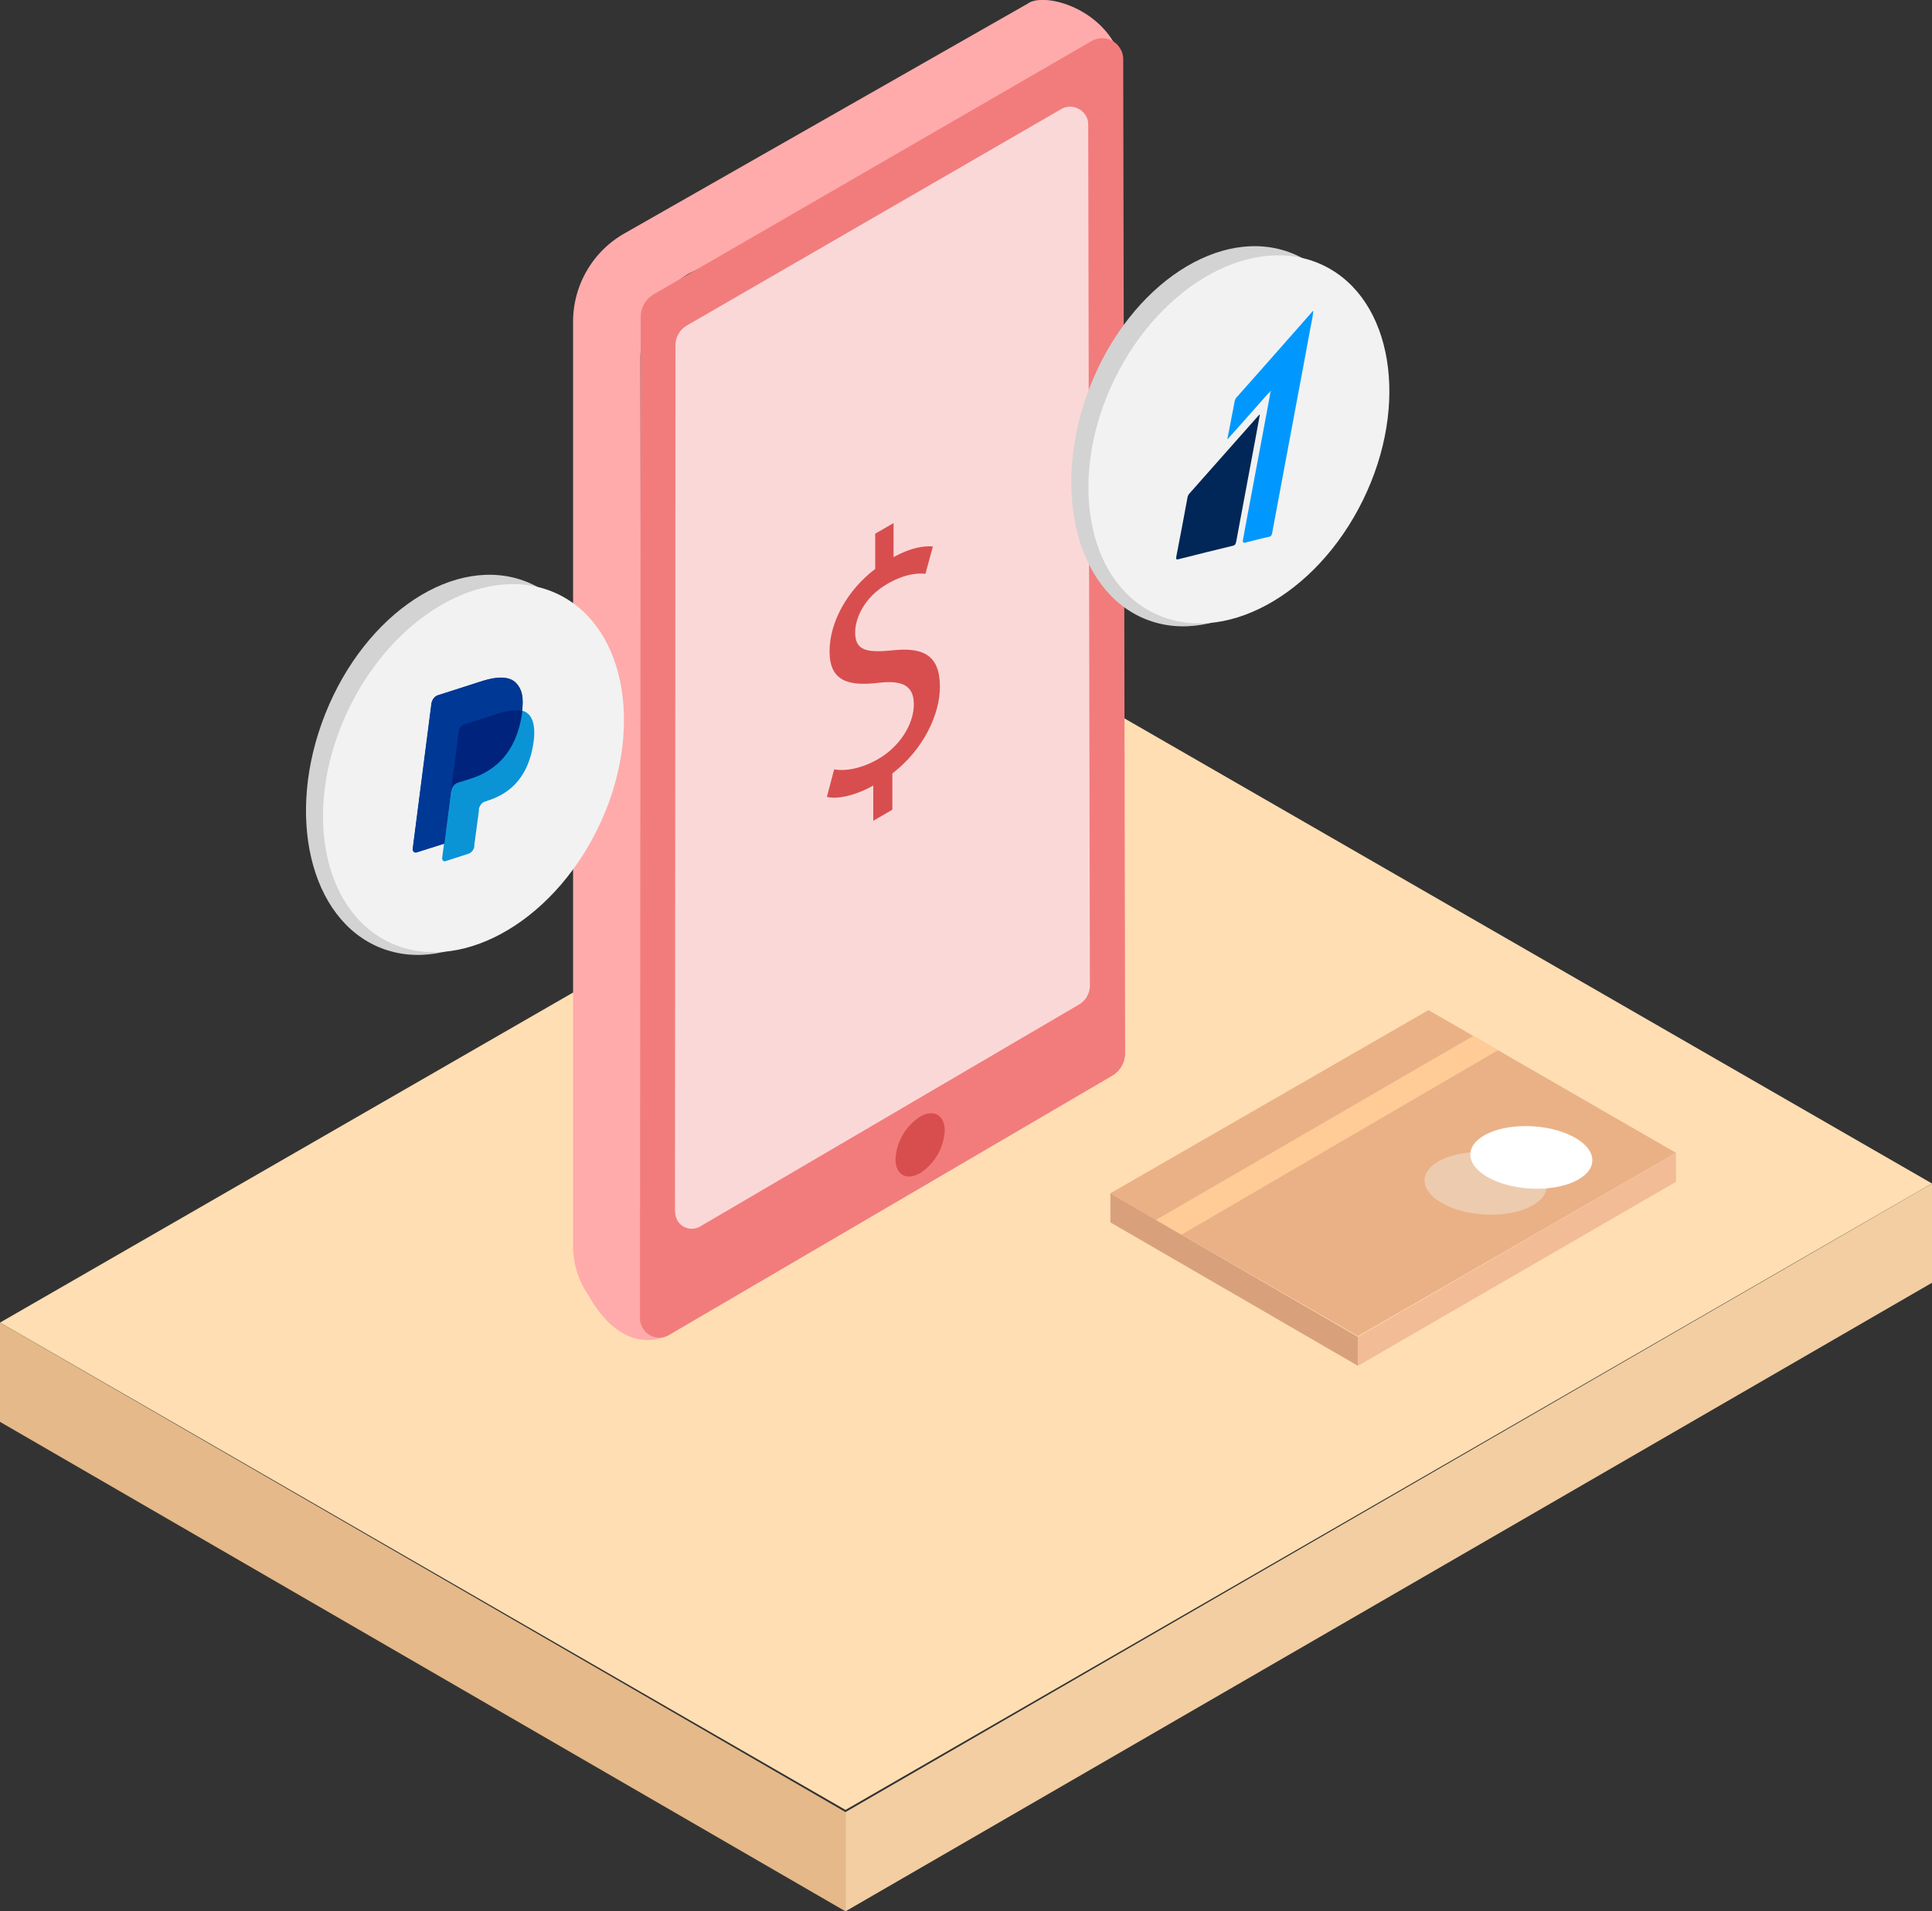
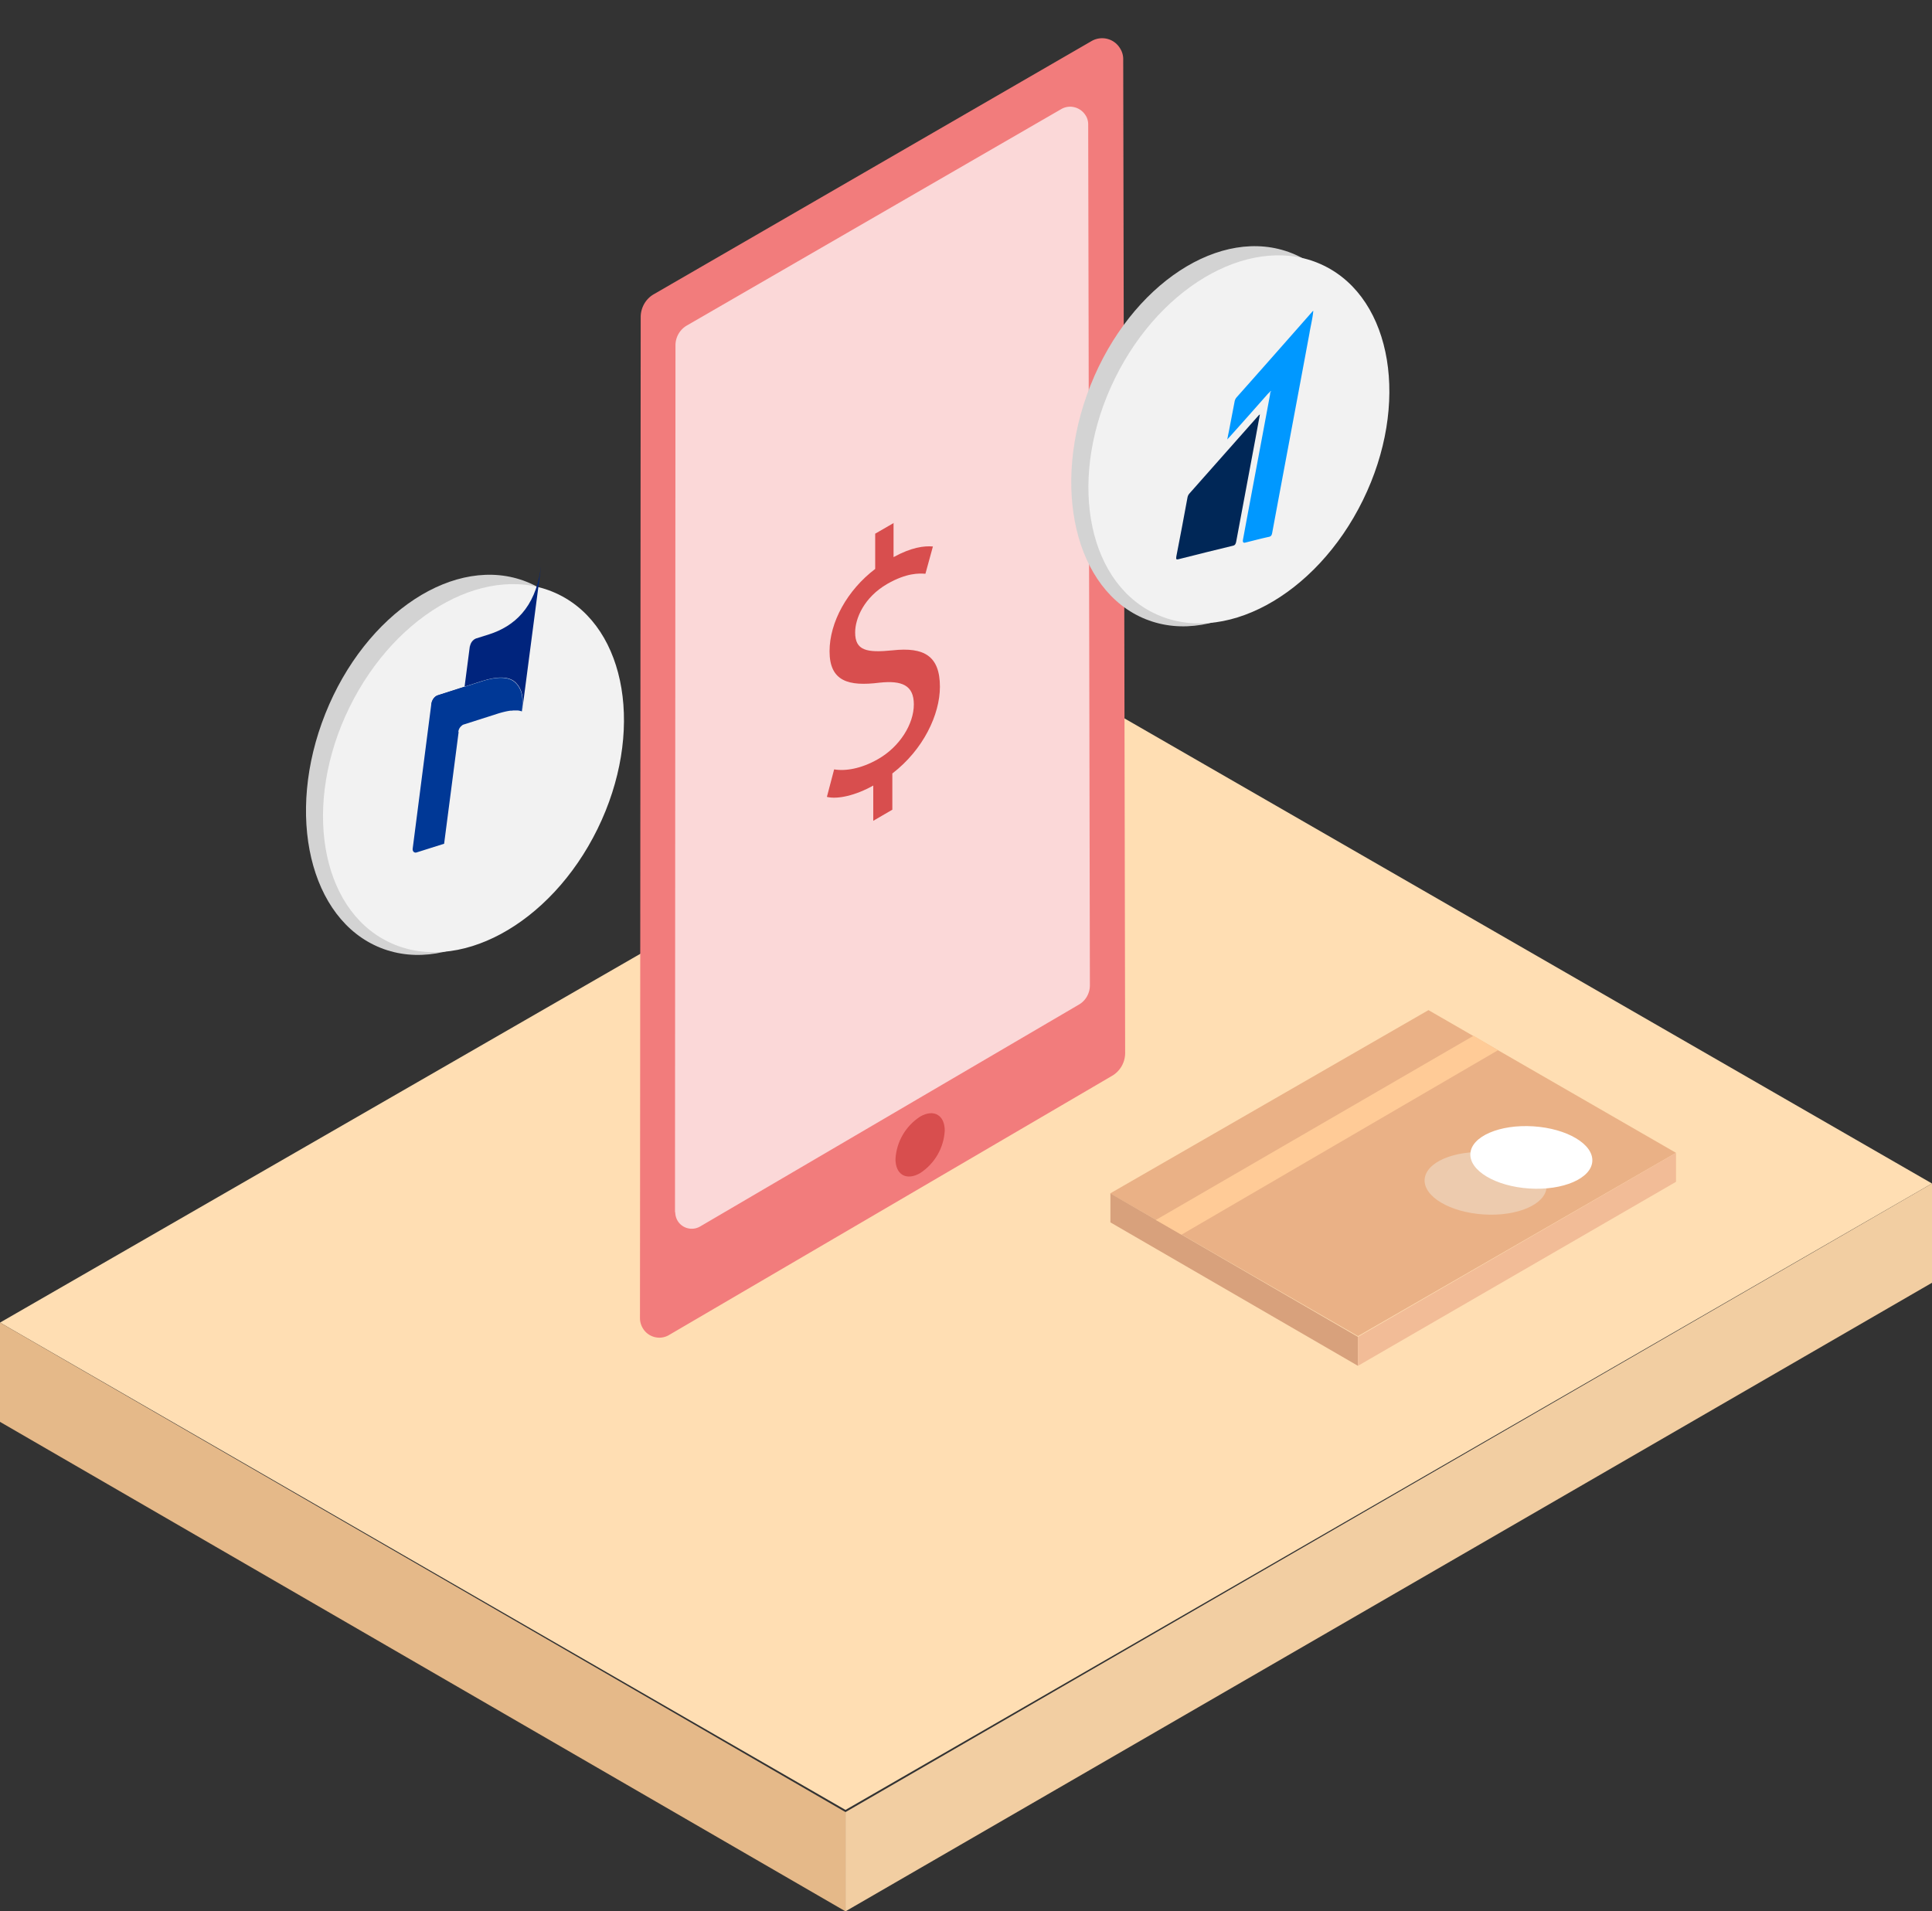
<svg xmlns="http://www.w3.org/2000/svg" id="Layer_2" data-name="Layer 2" viewBox="0 0 80 79.15">
  <rect x="0" y="0" width="80" height="79.15" fill="#333333" stroke="none" />
  <defs>
    <style>.cls-5,.cls-7,.cls-8{stroke-width:0}.cls-5{fill:#f2f2f2}.cls-7{fill:#d84e4e}.cls-8{fill:#d3d3d3}</style>
  </defs>
  <path fill="#ffdeb3" stroke-width="0" d="M0 54.77l45-25.92 35 20.16-44.99 25.94L0 54.77z" />
  <path fill="#e5b989" stroke-width="0" d="M0 54.77v4.11l35.01 20.27v-4.11L0 54.77z" />
  <path fill="#f2cea2" stroke-width="0" d="M35.01 75.04L80 49.01v4.11L35.01 79.15v-4.11z" />
-   <path d="M42.61.12L25.85 9.67a4.205 4.205 0 00-2.12 3.65V51.6c0 .72.22 1.43.63 2.03.7 1.24 1.45 1.69 2.06 1.82h.01c.43.09.88.03 1.27-.17l-1.14-.78-.04-39.67c0-1.45.77-2.78 2.02-3.51l17.95-8.65C45.94.41 43.37-.31 42.62.11z" fill="#ffabab" stroke-width="0" />
  <path d="M26.5 54.59l.03-41.46c0-.39.21-.76.55-.95L45.2 1.7c.42-.24.95-.1 1.19.32.08.13.12.28.12.43l.08 41.15c0 .39-.2.75-.54.95L27.71 55.28c-.38.23-.88.1-1.1-.29a.802.802 0 01-.11-.4z" fill="#f27c7c" stroke-width="0" />
  <path d="M27.95 50.2l.02-35.9c0-.34.18-.65.47-.82l15.5-8.96c.36-.21.81-.08 1.02.27.07.11.1.24.1.37l.07 35.64c0 .34-.18.65-.47.81l-15.67 9.18c-.33.19-.75.08-.94-.25a.73.73 0 01-.09-.35z" style="isolation:isolate" fill="#fff" stroke-width="0" opacity=".7" />
  <path class="cls-7" d="M38.1 46.24c.57-.33 1.02-.06 1.02.58-.04.72-.42 1.37-1.02 1.76-.57.33-1.02.06-1.02-.58.04-.72.42-1.37 1.02-1.76zM37 21.67v1.4c.75-.41 1.27-.47 1.63-.44l-.31 1.13c-.26-.02-.78-.04-1.58.42-.97.56-1.33 1.44-1.33 2.01 0 .75.47.85 1.56.74 1.29-.14 1.95.23 1.95 1.51 0 1.14-.68 2.6-1.97 3.59v1.5l-.79.46v-1.46c-.73.41-1.48.58-1.92.47l.3-1.14c.45.08 1.11-.02 1.81-.42.9-.51 1.49-1.45 1.49-2.27 0-.79-.49-1-1.42-.9-1.28.16-2.07-.05-2.07-1.3 0-1.2.73-2.53 1.89-3.41V22.1l.78-.45z" />
  <path fill="#eab186" stroke-width="0" d="M45.97 49.42l13.18-7.59 10.25 5.91-13.17 7.59-10.26-5.91z" />
  <path fill="#d8a17c" stroke-width="0" d="M45.98 49.42v1.2l10.25 5.94v-1.2l-10.25-5.94z" />
  <path fill="#f2bc97" stroke-width="0" d="M56.23 55.36l13.17-7.62v1.2l-13.17 7.62v-1.2z" />
  <path fill="#ffcb97" stroke-width="0" d="M47.86 50.52l13.16-7.63 1.01.6-13.11 7.64-1.06-.61z" />
  <g stroke-width="0">
    <ellipse cx="61.52" cy="49" rx="1.29" ry="2.53" transform="rotate(-86.35 61.52 49.004)" fill="#edcbae" />
    <ellipse cx="63.41" cy="47.92" rx="1.29" ry="2.53" transform="rotate(-86.35 63.415 47.925)" fill="#fff" />
  </g>
  <ellipse class="cls-8" cx="18.78" cy="31.68" rx="8.16" ry="5.72" transform="rotate(-68.24 18.777 31.673)" />
  <ellipse class="cls-5" cx="19.61" cy="31.81" rx="8.01" ry="5.72" transform="rotate(-63.86 19.608 31.813)" />
  <g fill-rule="evenodd" stroke-width="0">
-     <path d="M21.62 29.45c-.06-.02-.13-.03-.2-.04h-.16c-.04 0-.08 0-.12.01-.15.02-.31.06-.48.11l-1.44.46s-.07.03-.1.06c-.07.06-.12.15-.13.24l-.31 2.39v.07l-.29 2.16-.08.61c-.01.1.05.17.14.14l.96-.31c.11-.04.21-.16.23-.3v-.06l.19-1.41v-.08c.03-.14.13-.27.24-.3l.14-.05c.93-.3 1.65-.97 1.87-2.33.09-.57.04-1-.19-1.24a.614.614 0 00-.26-.15z" fill="#0a94d6" />
-     <path d="M21.62 29.45c.07-.57 0-.91-.25-1.17-.27-.28-.77-.28-1.4-.08l-1.84.59c-.13.04-.24.19-.26.35l-.77 5.98c-.02.12.06.2.16.17l1.14-.36.29-2.23v.07c.01-.16.12-.3.25-.35l.54-.17c1.06-.34 1.89-1.11 2.13-2.66 0-.05.01-.09.02-.13z" fill="#00247d" />
+     <path d="M21.62 29.45c.07-.57 0-.91-.25-1.17-.27-.28-.77-.28-1.4-.08l-1.84.59c-.13.04-.24.19-.26.35c-.02.12.06.2.16.17l1.14-.36.29-2.23v.07c.01-.16.12-.3.25-.35l.54-.17c1.06-.34 1.89-1.11 2.13-2.66 0-.05.01-.09.02-.13z" fill="#00247d" />
    <path d="M18.98 30.3a.36.36 0 01.13-.24c.03-.03.06-.05.1-.06l1.44-.46c.17-.05.33-.09.48-.11.04 0 .08 0 .12-.01h.16c.07 0 .14.02.2.04.07-.57 0-.91-.25-1.17-.27-.28-.77-.28-1.4-.08l-1.84.59c-.13.04-.24.19-.26.35l-.77 5.98c-.02.12.06.2.16.17l1.14-.36.29-2.23.31-2.39z" fill="#003896" />
  </g>
  <g>
    <ellipse class="cls-8" cx="50.47" cy="18.07" rx="8.16" ry="5.72" transform="rotate(-68.24 50.468 18.066)" />
    <ellipse class="cls-5" cx="51.3" cy="18.2" rx="8.01" ry="5.72" transform="rotate(-63.86 51.296 18.198)" />
    <g stroke-width="0" id="vvvQD2.tif">
      <path d="M52.61 16.2l-.12.12c-.53.6-1.06 1.2-1.59 1.79-.02.02-.04.04-.08.09.02-.12.04-.22.06-.31l.24-1.25a.37.37 0 01.08-.18c1.04-1.17 2.08-2.35 3.11-3.52.02-.02.04-.06.07-.06-.03.32-.11.62-.16.93-.51 2.75-1.03 5.5-1.54 8.25-.02.11-.05.15-.13.17-.33.07-.66.16-.99.24q-.12.03-.09-.13c.37-2 .75-4 1.12-6 0-.04.01-.08.02-.12l.01-.02c0-.01-.01 0-.02 0z" fill="#0098ff" />
      <path d="M52.17 17.16c-.06.34-.12.66-.18.98-.27 1.43-.53 2.85-.8 4.28-.02.11-.05.16-.14.18-.75.18-1.51.37-2.26.56-.08.02-.1 0-.08-.12.16-.81.31-1.62.46-2.43.01-.06.03-.11.07-.16.96-1.08 1.91-2.16 2.87-3.24.01-.01.03-.03.06-.05z" fill="#002757" />
      <path d="M54.39 12.88v-.02s0 .01-.01.02z" fill="#0198fe" />
      <path d="M52.61 16.2s0-.02.02 0c0 0 0 .01-.01.02z" fill="#fdfefe" />
    </g>
  </g>
</svg>